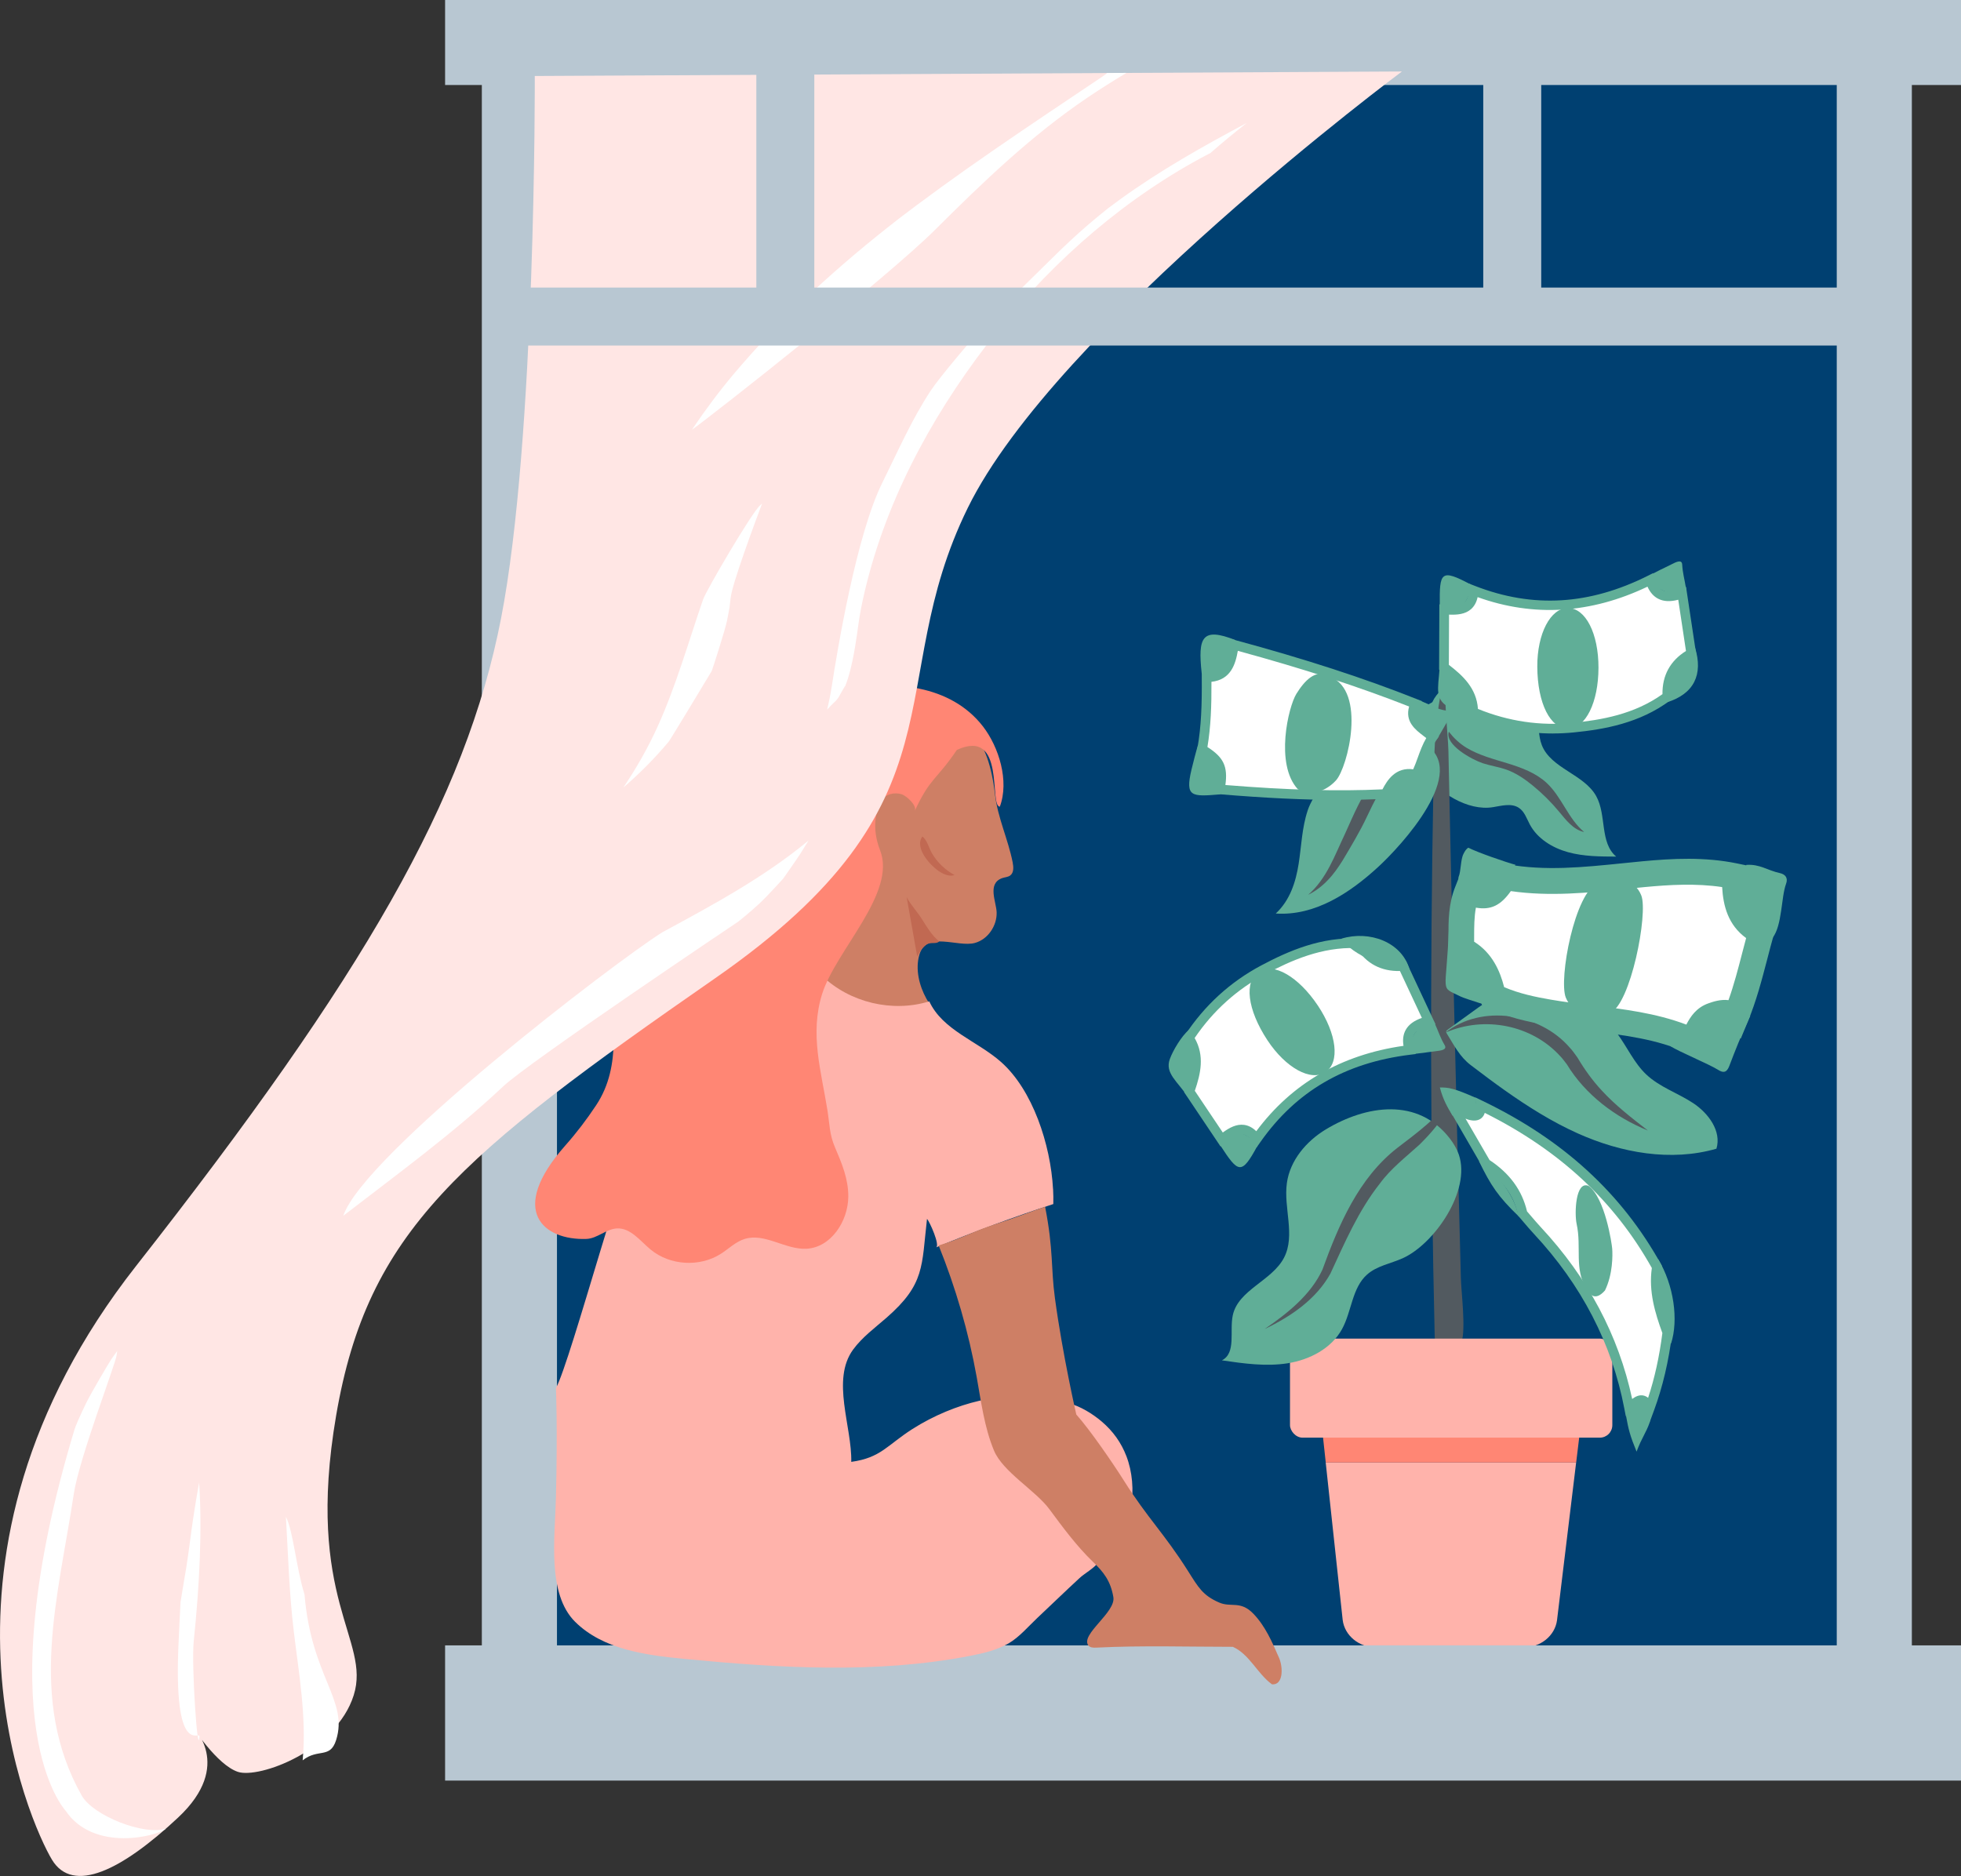
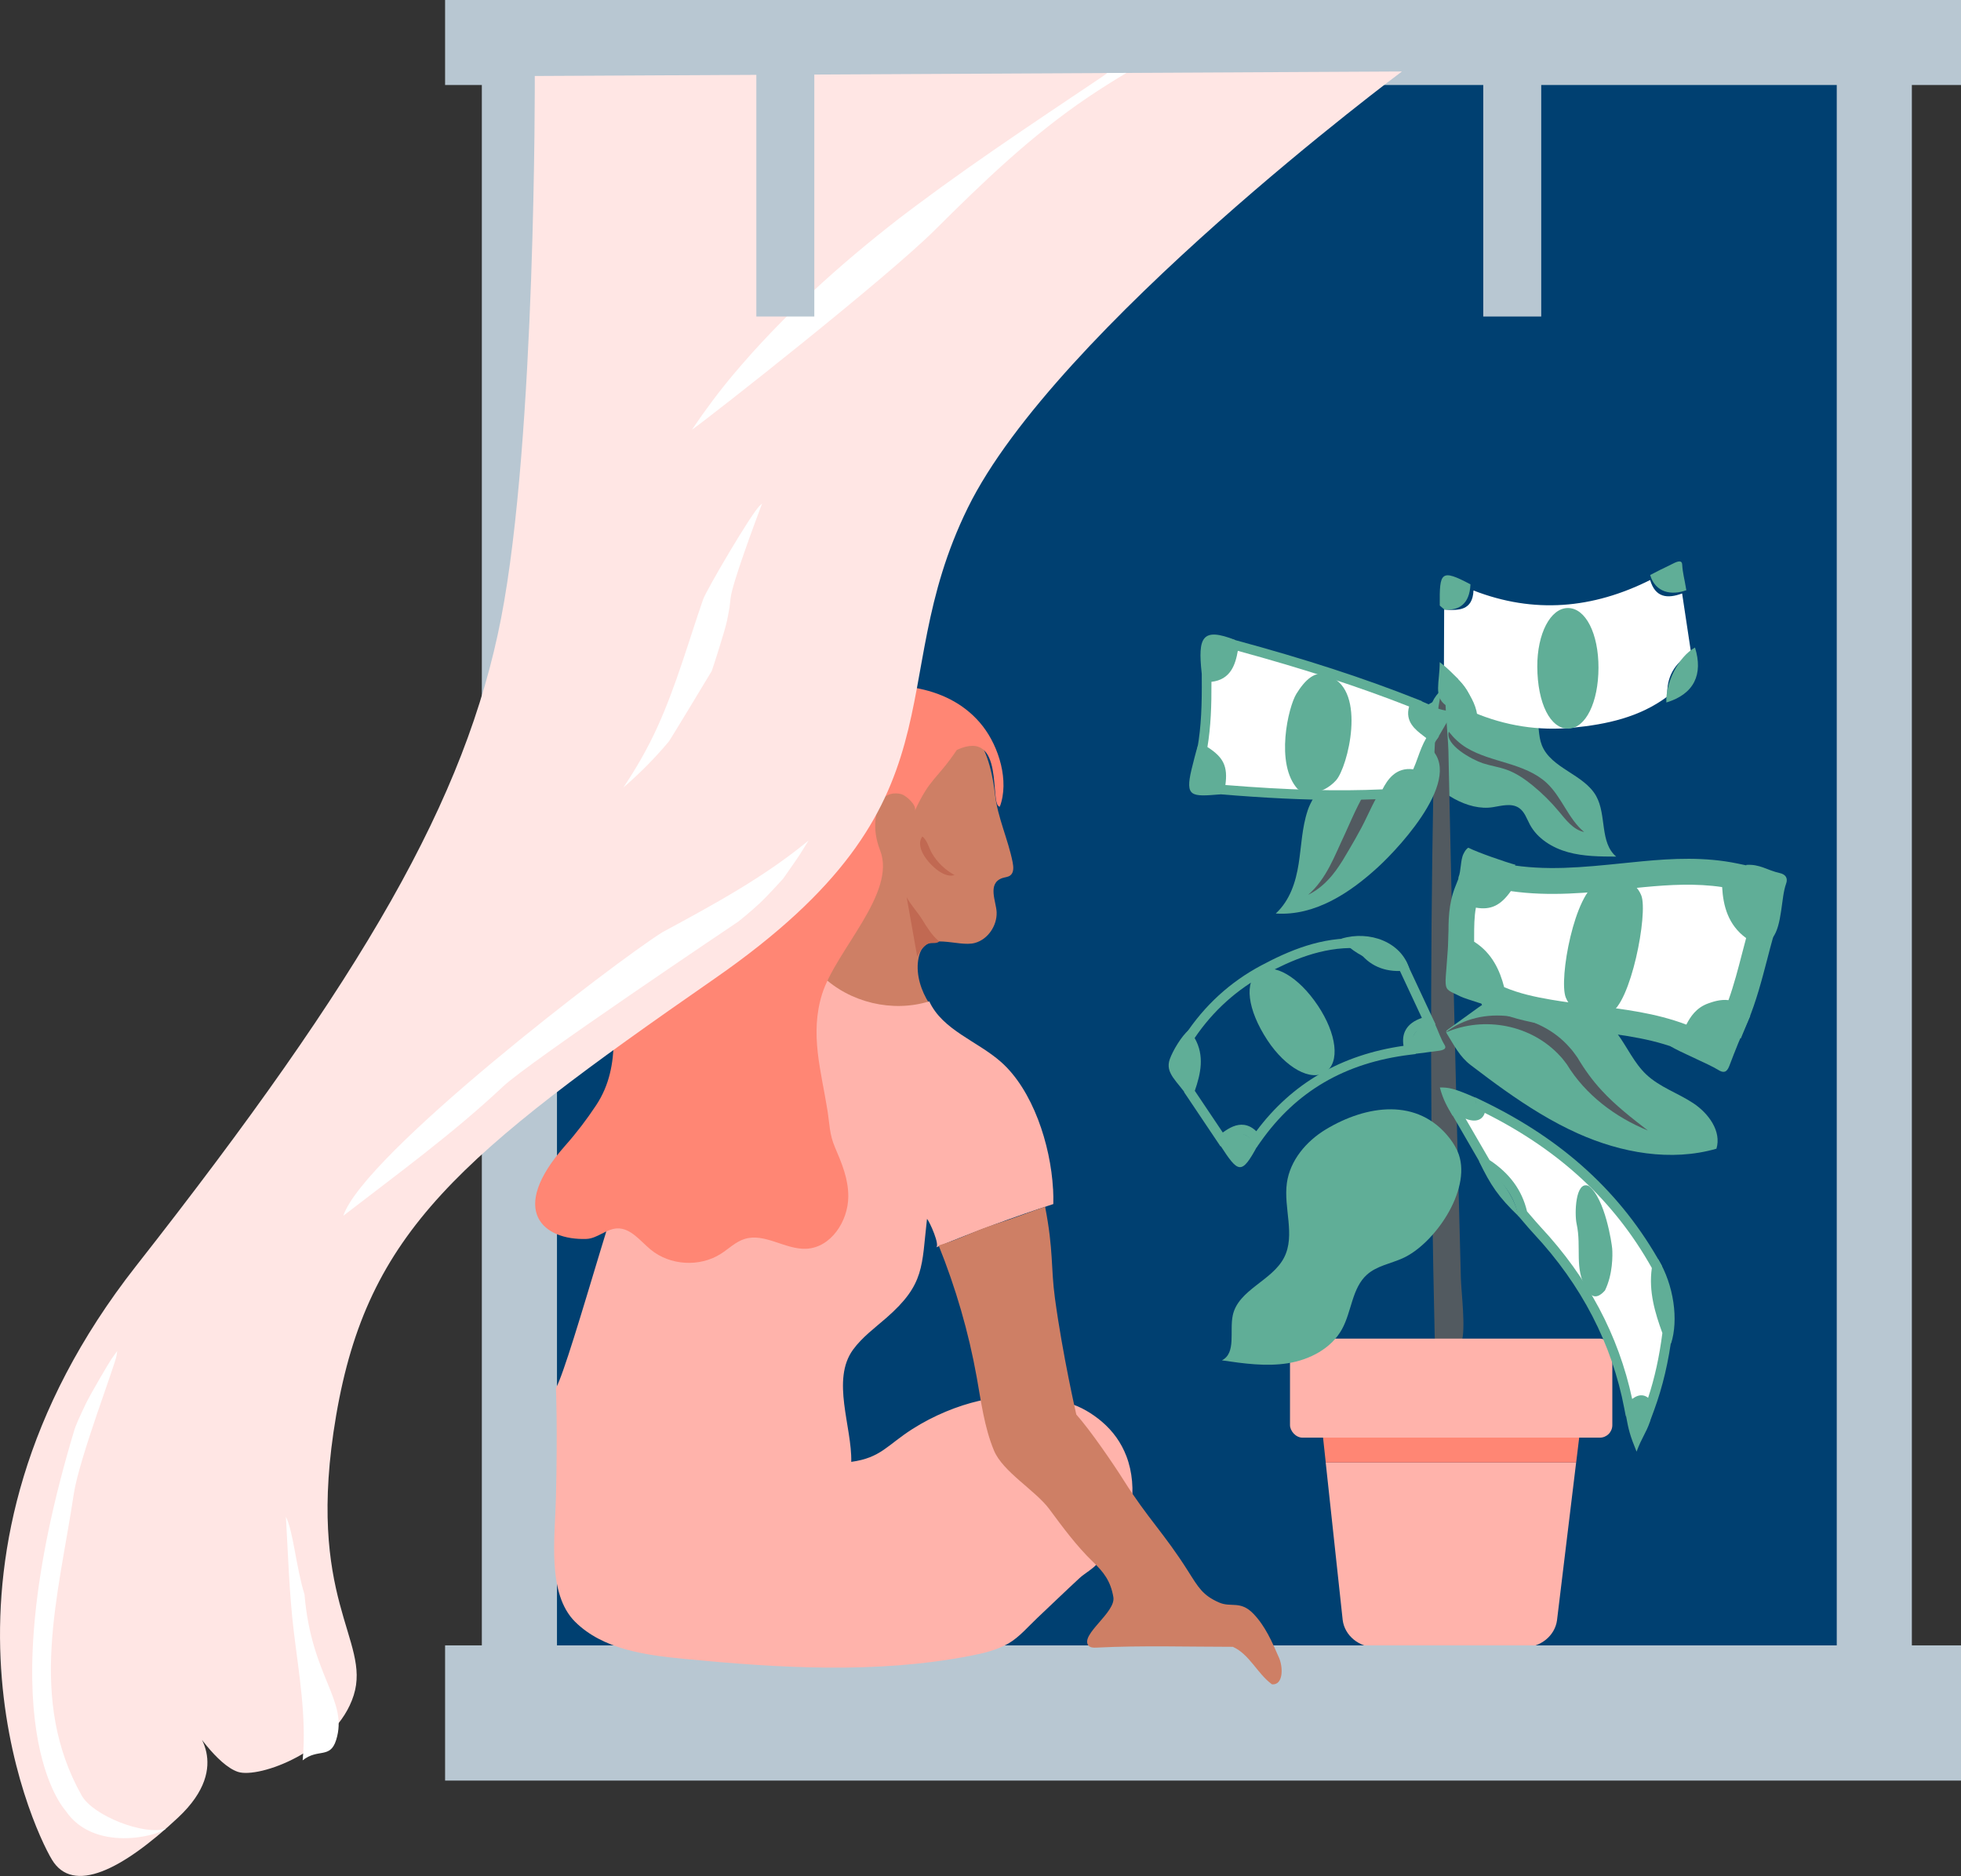
<svg xmlns="http://www.w3.org/2000/svg" id="Layer_2" data-name="Layer 2" viewBox="0 0 608.93 582.62">
  <rect x="0" y="0" width="608.93" height="582.62" fill="#333333" stroke="none" />
  <g id="Illustration">
    <g>
      <rect x="158.62" y="13.2" width="426.34" height="515.01" style="fill: #004071;" />
      <path d="m477.12,221.81c.85,3.16.45,6.6,1.66,9.64,2.87,7.23,13.1,8.99,16.88,15.81,3.26,5.88,1.04,14.41,6.2,18.77-5.03-.01-10.12-.04-14.96-1.37-4.84-1.34-9.47-4.17-11.83-8.55-1-1.87-1.67-4.08-3.46-5.24-2.29-1.5-5.31-.63-8.02-.19-15.5,2.55-37.33-22.77-18.84-32.59,1.41-3.06,4.18-5.34,7.22-6.84,9.2-4.51,22.35.11,25.14,10.55Z" style="fill: #60ae97;" />
      <path d="m449.22,208.43c-3.51,10.73-3.9,23.93-4.13,36.52-1.05,56.49-.92,113.05.4,169.52.03,1.17.08,2.46.52,3.3,1.58,3.02,6.6,2.51,7.81-.95,1.41-4.04-.07-15.29-.19-19.93-.41-15.18-.8-30.37-1.18-45.56-.76-30.63-1.45-61.27-2.12-91.92-.19-8.75-.38-17.51-.57-26.26-.11-5.09-1.89-20.56-.53-24.72Z" style="fill: #525a60;" />
      <path d="m245.59,327.68c7.23,4.95,15.48,8.69,23.5,12.66,1-1.33,2-2.66,3-3.99,5.7-7.62,11.52-15.32,18.49-21.83-1.09-1.39-2.09-2.86-2.95-4.43-2.19-3.99-3.45-9.05-2.16-13.54,2.17-7.54,11.94-2.25,17.25-3.7,4.06-1.11,6.88-5.35,6.76-9.48-.09-3.28-3.02-8.98,1.74-10.66.82-.29,1.76-.29,2.46-.81,1.2-.88,1.05-2.68.76-4.14-1.4-7.07-4.61-13.75-5.45-20.9-1.1-9.35-3.32-15.01-6.26-18.36-2.94-3.35-7.19.88-11.53,1.88-4.18.96-7.22,4.62-9.14,8.46-1.92,3.84-21.34,5.09-23.53,8.78-3.5,5.88,8.73,11.93,4.57,17.05-4.36,5.38-6.8,12.11-9.46,18.41-3.14,7.45-5.87,15.07-8.17,22.82-1.06,3.56-6.19,13.43-4.69,16.92.92,2.12,2.89,3.57,4.8,4.88Z" style="fill: #ce7f65;" />
      <path d="m593.67,550.84H149.62V4.2h444.05v546.63Zm-420.72-18h397.4V22.2H172.95v510.63Z" style="fill: #b8c7d2;" />
      <g>
        <path d="m416.93,503.11c.6,4.85,5.07,8.52,10.39,8.52h45.78c5.27,0,9.71-3.59,10.38-8.39l5.94-49.02h-77.76l5.27,48.89Z" style="fill: #ffb3ab;" />
        <path d="m480.26,433.44h-59.29c-6.24,0-11.09,4.98-10.39,10.67l1.09,10.11h77.76l1.21-9.98c.79-5.73-4.08-10.81-10.38-10.81Z" style="fill: #ff8674;" />
      </g>
      <rect x="400.57" y="415.73" width="100.09" height="30.76" rx="3.89" ry="3.89" style="fill: #ffb3ab;" />
      <g>
        <g>
-           <path d="m379.34,353.88c-3.33-4.97-6.66-9.93-9.99-14.89,1.94-5.57,3.44-11.13-.18-16.63,5.93-9.04,13.73-16.18,23.18-21.2,9.2-4.89,18.89-8.74,29.69-8.16,3.06,5.17,7.6,7.48,13.58,7.03,2.66,5.69,5.32,11.39,7.98,17.08-4.78,1.14-7.65,3.55-5.96,8.98-19.78,2.43-35.87,11.19-47.46,27.67-3.68-5.03-7.27-2.69-10.86.13Z" style="fill: #fff;" />
          <path d="m390.22,356.32l-1.23-1.69c-1.03-1.41-2.04-2.16-3.07-2.31-1.71-.24-3.73,1.22-5.65,2.73l-1.27,1-11.31-16.86.25-.71c1.91-5.46,3.22-10.38-.01-15.31l-.54-.82.54-.82c6.08-9.27,14.06-16.57,23.73-21.71,8.43-4.48,18.64-8.97,30.48-8.33l.8.04.41.69c2.76,4.65,6.74,6.71,12.18,6.3l1.03-.08,9.2,19.68-1.79.43c-2.55.61-4.13,1.5-4.83,2.74-.6,1.06-.62,2.48-.04,4.34l.53,1.72-1.78.22c-20.18,2.48-35.36,11.33-46.42,27.04l-1.2,1.71Zm-19.21-17.55l8.69,12.95c2.06-1.5,4.25-2.69,6.63-2.37,1.36.19,2.6.84,3.77,1.97,11.03-14.85,26.4-23.76,45.72-26.52-.32-1.93-.09-3.6.71-5,.93-1.63,2.57-2.84,4.99-3.67l-6.81-14.57c-5.81.13-10.35-2.24-13.51-7.12-10.76-.38-20.25,3.83-28.13,8.02-8.94,4.75-16.38,11.45-22.11,19.91,3.16,5.53,1.86,11.11.06,16.38Z" style="fill: #60ae97;" />
        </g>
        <path d="m369.13,341.04c1.94-5.57,3.61-15.66,0-21.16-2.3,1.97-4.92,6.38-5.88,9.04-1.59,4.44,2.36,6.83,5.88,12.12Z" style="fill: #60ae97;" />
        <path d="m445.25,317.22c-4.78,1.14-8.42,4.72-6.73,10.15,5.64-.59,1.59-.2,7.36-.91,1.46-.18,3.59-.39,2.72-1.87-1.4-2.39-1.7-3.73-3.35-7.37Z" style="fill: #60ae97;" />
        <path d="m416.59,291.5c3.06,5.17,15.07,9.86,21.05,9.41-2.45-8.36-12.4-12.02-21.05-9.41Z" style="fill: #60ae97;" />
        <path d="m390.46,355.86c-3.68-5.03-7.53-4.81-11.12-1.99.09.14-.52,1.69-.44,1.82,5.63,8.66,6.59,9.37,11.56.16Z" style="fill: #60ae97;" />
        <path d="m409.2,312.27c-5.97-8.94-13.72-13.43-18.24-10.57-4.74,3-3.67,11.84,2.6,21.36,5.66,8.6,13.53,12.92,18.04,9.89,4.54-3.04,3.51-11.84-2.4-20.69Z" style="fill: #60ae97;" />
      </g>
      <path d="m474.31,307.65c10.72-.43,21.51,4.74,27.89,13.37,3.09,4.18,5.22,9.11,9,12.68,4.14,3.91,9.78,5.75,14.54,8.88,4.76,3.13,8.89,8.72,7.25,14.17-14.14,4.08-29.56,1.29-42.99-4.72-8.1-3.63-15.63-8.38-22.86-13.5-3.54-2.51-7.01-5.13-10.47-7.76-3.43-2.62-5.11-6.09-7.39-9.75-.12-.19-.24-.4-.22-.62.03-.28.28-.47.5-.64,3.14-2.27,6.27-4.53,9.41-6.8,4.47-3.23,9.8-5.08,15.32-5.31Z" style="fill: #60ae97;" />
      <path d="m435.48,390.81c9.87-4.39,21.37-21.01,17.51-32.25-.62-1.79-1.61-3.44-2.76-4.94-9.91-12.89-25.96-10.43-38.51-2.88-6.09,3.67-11.15,9.64-12.12,16.68-1.07,7.74,2.71,16.2-.87,23.15-3.73,7.23-14.23,9.97-15.93,17.93-1.05,4.93,1.12,11.71-3.38,13.98,6.79.99,13.71,1.98,20.49.9,6.78-1.08,13.52-4.59,16.82-10.61,3.02-5.51,3.08-12.79,7.79-16.95,3.03-2.68,7.27-3.37,10.96-5.01Z" style="fill: #60ae97;" />
      <g>
        <g>
          <path d="m457.56,183.39c18.78,7.3,37.03,5.67,54.84-3.26,1.6,5.46,5.32,5.88,9.93,4.18.94,6.21,1.88,12.42,2.81,18.64-5.23,2.94-7.72,7.38-7.41,13.38-8.67,6.47-18.87,8.63-29.24,9.66-10.65,1.06-21.11-.57-31.05-4.81-.04-6.58-4.36-10.39-9.07-13.94.02-5.98.04-11.96.07-17.94,4.55.36,8.83.32,9.11-5.9Z" style="fill: #fff;" />
-           <path d="m482.21,227.8c-8.67,0-17.17-1.75-25.35-5.24l-.91-.39v-.98c-.04-5.9-3.87-9.27-8.48-12.76l-.6-.45.08-20.3,1.61.13c2.44.19,4.92.29,6.22-.86.78-.69,1.2-1.87,1.28-3.62l.09-2.09,1.95.76c17.91,6.96,35.45,5.91,53.62-3.2l1.61-.81.51,1.72c.55,1.87,1.34,3.04,2.44,3.59,1.27.64,3.08.51,5.54-.4l1.73-.64,3.24,21.48-.9.51c-4.75,2.67-6.93,6.59-6.65,11.99l.04.8-.64.48c-9.5,7.09-20.49,9.01-29.99,9.95-2.15.21-4.3.32-6.44.32Zm-23.29-7.64c9.46,3.87,19.36,5.33,29.44,4.33,8.88-.88,19.1-2.63,27.87-8.91-.07-5.81,2.38-10.31,7.3-13.41l-2.4-15.91c-2.48.65-4.51.56-6.19-.29-1.44-.72-2.56-1.99-3.36-3.77-17.61,8.41-35.34,9.5-52.75,3.25-.34,1.59-1.02,2.82-2.04,3.73-1.8,1.59-4.28,1.81-6.83,1.7l-.06,15.6c4.42,3.4,8.59,7.31,9.03,13.67Z" style="fill: #60ae97;" />
        </g>
        <path d="m447.06,205.64c4.7,3.56,11.68,11.03,11.72,17.62-3-.37-7.64-2.59-9.9-4.27-3.78-2.81-1.82-6.99-1.82-13.35Z" style="fill: #60ae97;" />
        <path d="m523.63,183.3c-4.61,1.7-9.63.74-11.22-4.72,5.02-2.63,1.43-.71,6.63-3.32,1.31-.66,3.21-1.67,3.31.05.16,2.76.65,4.05,1.29,7.99Z" style="fill: #60ae97;" />
        <path d="m517.44,218.17c-.31-6,3.66-14.14,8.89-17.07,2.59,8.31-.25,14.46-8.89,17.07Z" style="fill: #60ae97;" />
        <path d="m456.61,181.48c-.28,6.22-3.61,8.18-8.16,7.82,0-.16-1.37-1.11-1.37-1.28-.11-10.33.29-11.45,9.53-6.54Z" style="fill: #60ae97;" />
        <path d="m496.36,207.39c-.02,10.75-3.98,18.78-9.33,18.9-5.61.13-9.61-7.82-9.67-19.23-.05-10.3,4.11-18.25,9.54-18.23,5.46.02,9.48,7.91,9.46,18.56Z" style="fill: #60ae97;" />
      </g>
      <rect x="138.21" y="511" width="470.72" height="41.99" style="fill: #b8c7d2;" />
      <path d="m349.75,452.18c1.9,4.96,2.33,10.49,1.5,16.23-.27,1.87-.87,3.95-2.56,4.78-2.15,1.06-4.62-.51-6.43-2.08-2.3-2-4.5-4.17-6.12-6.76-2.93-4.7-4.29-9.21-8.66-12.87-3.02-2.53-10.29-8.03-6.56-12.65,5.76-7.13,15.64-2.05,21.17,2.64,3.6,3.05,6.11,6.69,7.65,10.7Z" style="fill: #ffb3ab;" />
      <path d="m326.99,369.27c-.76-13.79-6.3-30.79-16.21-39.51-7.37-6.48-18.11-9.85-22.22-18.77-11.42,3.53-24.64.4-33.26-7.89-18.11,26.12-36.45,17.38-54.56,43.5-5.45,7.86-23.5,76.12-28.11,84.5,0,0,.54,11.91,0,34.08-.3,12.35-2.81,29.82,5.97,38.51,8.64,8.55,21.72,10.33,33.82,11.5,29.55,2.85,59.59,4.7,88.73-.92,4.14-.8,8.32-1.77,11.98-3.86,3.36-1.92,6.26-5.38,9.05-8,4.37-4.11,8.67-8.28,13.08-12.35,1.47-1.36,4.44-3.02,5.52-4.56,1.9-2.71-1.12-7.88-2.3-10.7-3.52-8.46-8.24-16.35-12.93-24.2-1.52-2.55-3.04-5.1-4.83-7.46-3.47-4.59,5.39-6.2.01-8.25-7.85-2.99-24.09.42-37.44,8.94-7.85,5.01-9.74,8.9-18.96,10.18.26-10.88-6.3-25.48.58-34.88,2.82-3.85,6.74-6.72,10.34-9.86,12.01-10.48,10.9-16,12.6-30.72.83.83,4.14,8.3,2.81,8.85,11.96-4.95,24.11-9.45,36.41-13.46.04-1.5.02-3.07-.07-4.67Z" style="fill: #ffb3ab;" />
      <path d="m397.14,514.81c-2.1-4.86-4.27-9.84-7.95-13.65-4.04-4.18-6.89-1.83-10.65-3.48-5.08-2.23-6.38-4.63-9.65-9.79-7.43-11.74-12.49-16.31-19.9-28.06-3.34-5.31-10.59-15.87-14.78-20.53,0,0-4.26-18.54-6.64-36.18-1.31-9.74-.39-14.68-3.04-28.34-3.67,1.2-9.43,3.49-15.2,5.32-7.06,2.25-10.81,4.59-17.86,6.7,5.3,13.16,9.29,26.85,11.8,40.81,1.39,7.72,2.37,15.61,5.37,22.86,2.73,6.62,12.89,12.42,17.16,18.17,4.21,5.68,8.46,11.47,13.56,16.39,3.29,3.17,5.5,5.92,6.36,10.99.8,4.74-10.28,11.58-7.78,14.98.53.72,1.59.75,2.48.7,14.25-.71,28.46-.25,42.39-.25,5.17,2.29,7.59,8.31,12.16,11.65,3.47.32,3.55-5.11,2.17-8.31Z" style="fill: #ce7f65;" />
      <path d="m285.52,213.88c-13.35-2.76-28.84.71-39.66,7-11.86,6.89-21.43,17.08-30.12,27.68-12.79,15.6-24.52,33.59-25.43,53.75-.64,14.07,3.16,28.34-5.2,40.95-2.89,4.36-6.06,8.54-9.53,12.45-18.17,20.48-6.68,29.54,6.52,29.06,3.37-.12,6.12-3.1,9.49-3.26,4.23-.2,7.19,3.87,10.45,6.57,5.99,4.95,15.22,5.51,21.77,1.33,2.47-1.57,4.62-3.76,7.41-4.63,6.26-1.96,12.63,3.36,19.18,3.04,7.61-.37,12.94-8.51,13.01-16.13.05-5.57-2.03-10.45-4.17-15.46-1.69-3.95-1.63-7.18-2.29-11.33-1.95-12.32-5.56-23.77-1.66-36.21,4.25-13.55,23.18-31.37,18-44.6-2.75-7.02-1.23-12.63.38-15.38,1.24-2.12,4.11-2.75,6.34-2.03,1.37.44,4.84,3.43,4.04,5.16,4.86-10.44,6.61-9.41,13.08-18.94,15.3-7.03,9.89,17.55,13.34,17.62,2.98-7.95-.28-18.54-5.29-24.98-4.97-6.39-11.97-10.06-19.67-11.65Z" style="fill: #ff8674;" />
      <rect x="138.21" width="470.72" height="26.4" style="fill: #b8c7d2;" />
      <path d="m435.33,22.2s-107.57,80.04-134.8,135.5c-27.22,55.45,1.09,90.85-78.46,146.11-79.55,55.26-107.89,78.51-117.69,135.79s10.9,69.65,5.45,86.9-29.42,25.96-35.96,23.78-14.17-14.17-14.17-14.17c0,0,13.08,11.99-4.36,28.33s-32.69,23.97-39.23,13.08c-6.54-10.9-44.68-94.11,26.15-184.36,70.83-90.25,102.44-145.07,113.33-201.12,10.9-56.05,10.47-168.44,10.47-168.44l269.26-1.4Z" style="fill: #ffe6e4;" />
      <g>
-         <path d="m60.16,509.69c1.81-17.44,2.65-34.69,1.67-49.24-.68,3.71-1.29,7.43-1.85,11.14-.76,5.02-1.31,10.07-2.11,15.08-.58,3.63-1.26,7.24-1.81,10.88-.05.45-.58,11.97-.6,12.41-1.72,36.56,6.64,27.28,6.48,29.38-.55,7.05-2.55-22.24-1.78-29.65Z" style="fill: #fff;" />
-         <path d="m257.68,219.47c-.06.06,1.45-1.46,2-1.97.27-.34.63-.79.65-.83.35-.54,2.46-4.53,2.05-3.4,1.34-3.32,2.13-6.9,2.79-10.4.33-1.76.59-3.53.86-5.3.05-.33.09-.58.12-.77.04-.33.11-.87.23-1.71.16-1.21.33-2.39.53-3.58.63-3.7,1.45-7.37,2.38-11,7.36-28.68,22.2-54.84,40.57-77.86,17.76-22.26,40.17-41.63,65.46-54.85.15-.08.31-.14.46-.21,3.7-3.23,7.48-6.36,11.35-9.39-13.46,7.15-26.74,14.64-39.11,23.57-1.28.93-2.55,1.86-3.81,2.82-.04.03-.07.05-.11.08-.11.09-.25.2-.46.37-1.91,1.53-3.8,3.08-5.65,4.67-3.88,3.33-7.6,6.82-11.23,10.42-6.95,6.88-14.01,13.65-20.78,20.71-3.56,3.72-14.17,16.21-17.05,20.6-5.88,8.96-10.23,18.95-14.98,28.54-8.01,16.16-13.92,51.77-15.68,63.23-.38,2.46-.87,4.85-1.44,7.19.27-.32.55-.63.86-.93Z" style="fill: #fff;" />
+         <path d="m60.16,509.69Z" style="fill: #fff;" />
        <path d="m25.37,557.64c-16.86-29.99-7.27-61.71-2.45-93.72,1.64-10.89,12.89-40.18,13.27-42.91.07-.48.14-.96.21-1.45-.55.78-1.47,2.03-1.73,2.42-1.02,1.51-6.41,10.69-7.95,13.83-.84,1.71-1.63,3.44-2.4,5.17-.06.15-.12.26-.16.35-.06.15-.12.32-.2.51-.27.68-.59,1.33-.8,2.03-27.76,91.98-3.04,118.11-2.77,118.51,8.79,12.96,28.5,7.85,31.12,5.55-6.8,2.19-22.62-4.04-26.14-10.29Z" style="fill: #fff;" />
        <path d="m205.63,289.56c-14.89,9.34-92.6,68.9-99.03,88.02,16.88-13.02,34.21-25.65,49.61-40.15,8.24-7.76,72.94-51.13,73.04-51.21.09-.07,1.61-1.29,2.24-1.82,1.48-1.24,2.93-2.51,4.35-3.82,2.41-2.24,7.28-7.62,7.34-7.69.24-.33,4.25-6.05,5.2-7.53.92-1.43,1.82-2.88,2.7-4.33-13.86,11.46-29.6,19.95-45.46,28.53Z" style="fill: #fff;" />
        <path d="m88.78,471.04c.69,11.87,1.02,23.77,2.44,35.56,1.57,13.1,3.97,26.45,2.8,39.68-.01.14-.03.29-.04.43,4.76-3.81,8.53-.39,10.39-6.29,3.9-12.35-7.69-19.58-9.81-45.21-2.65-8.56-3.46-19.52-5.78-24.17Z" style="fill: #fff;" />
        <path d="m218.33,186.16c-4.58,13.26-8.33,26.68-14.13,39.5-3.03,6.69-6.63,12.95-10.63,18.91.29-.25.58-.49.86-.74,4.75-4.17,9.19-8.68,13.24-13.53.51-.61,13.27-21.77,13.34-21.92.28-.69,4.05-12.34,4.73-15.55.3-1.39.52-2.79.79-4.19.05-.33.28-2.19.34-2.89.42-4.32,7.47-23.25,9.78-29.39-.2.2-.39.4-.61.58-2.49,2.05-16.74,26.4-17.71,29.21Z" style="fill: #fff;" />
        <path d="m343.78,22.68c-.46.39-.94.76-1.44,1.09-11.26,7.57-22.56,15.09-33.72,22.8-5.57,3.84-11.1,7.74-16.57,11.71-2.5,1.82-4.99,3.65-7.47,5.5-1.57,1.18-3.14,2.36-4.71,3.55-2.57,1.96-1.34,1.03-.78.6-18.53,14.39-36.07,30.21-51.21,48.18-4.52,5.37-8.81,11.11-13.03,17.36,6.65-4.73,60.44-47.09,75.51-62.1,14.92-14.86,29.87-29.27,47.39-41.1,3.94-2.66,7.96-5.19,12.03-7.63l-5.99.03Z" style="fill: #fff;" />
      </g>
-       <rect x="158.62" y="89.31" width="421.98" height="18" style="fill: #b8c7d2;" />
      <rect x="460.58" y="12.1" width="18" height="86.2" style="fill: #b8c7d2;" />
      <rect x="234.86" y="12.1" width="18" height="86.2" style="fill: #b8c7d2;" />
      <path d="m296.41,271.77c-1.5.5-3.13-.14-4.48-.96-2.81-1.71-8.13-7.38-5.53-11.01,1.48,1.04,2.08,3.64,2.98,5.19,1.66,2.85,4.14,5.19,7.03,6.78Z" style="fill: #c16952;" />
      <path d="m287.6,293.39c1.29-.96,3.21-.04,4.02-1.03-2.3-1.9-3.72-4.33-5.29-6.83-1.5-2.4-3.46-4.4-4.79-6.89,1.09,6.13,2.18,12.27,3.27,18.4.66-1.4,1.55-2.72,2.79-3.65Z" style="fill: #c16952;" />
      <path d="m455.37,232.23c3.9,2.35,8.39,3.5,12.75,4.84,4.36,1.34,8.78,2.97,12.11,6.05,4.74,4.38,6.71,11.16,11.68,15.28-3.38-.71-5.65-3.74-7.84-6.38-2.43-2.93-5.15-5.62-8.1-8.04-2.47-2.02-5.14-3.86-8.15-4.94-2.41-.86-4.98-1.21-7.41-2.01-3.17-1.05-11.85-5.68-10.52-9.78,1.54,1.97,3.32,3.67,5.48,4.98Z" style="fill: #525a60;" />
      <path d="m448.8,320.71c11.26-8.91,29.33-6.15,38.64,4.65.84.86,1.68,2.11,2.39,3.08,2.18,3.68,4.64,7.11,7.57,10.26,4.2,4.57,9.21,8.47,14.3,12.4-10.07-4.1-19.42-11.09-25.16-20.55-.64-.8-1.34-1.83-2.06-2.54-8.84-9.71-23.52-12.61-35.67-7.3h0Z" style="fill: #525a60;" />
      <g>
        <path d="m406.07,251.68c-1.81,5.39-1.94,11.07-2.82,16.63s-2.66,11.28-7.1,15.4c12.33.82,23.23-6.61,31.69-14.36,7.26-6.64,28.82-29.97,14.4-38.39-13.96-8.16-32.87,10.85-36.18,20.72Z" style="fill: #60ae97;" />
        <path d="m443.32,233.38c-10.65,3.87-14.38,10.76-19.02,20.58-1.83,3.95-5.07,9.4-7.34,13.19-1.35,2.16-2.82,4.32-4.63,6.17-1.76,1.88-3.86,3.46-6.12,4.58,5.79-5.06,8.22-12.2,11.41-18.88,5.36-11.83,10.46-25.35,25.7-25.65h0Z" style="fill: #525a60;" />
      </g>
      <g>
        <g>
          <path d="m430.23,246.6c-17.19.85-34.34-.02-51.47-1.44,1.23-6.64.17-9.03-5.49-12.41,1.34-7.42,1.46-14.91,1.39-22.42,6.84.01,7.7-5.01,8.49-10.08,19.08,5.17,37.94,11.01,56.32,18.31-2.58,5.71,2.33,7.55,5.38,10.35-2.46,3.57-3.23,7.89-5.16,11.69-5.25-1.31-7.5,2.11-9.45,6Z" style="fill: #fff;" />
          <path d="m416.2,248.44c-11.02,0-23.11-.58-37.56-1.78l-1.65-.14.3-1.63c1.12-6.05.36-7.78-4.78-10.85l-.89-.53.18-1.02c1.24-6.89,1.44-13.83,1.37-22.14v-1.52s1.5,0,1.5,0h.03c5.34,0,6.13-3.35,6.98-8.82l.26-1.66,1.62.44c21.97,5.95,39.92,11.79,56.48,18.37l1.46.58-.65,1.43c-1.5,3.34-.02,4.68,2.95,6.95.7.53,1.42,1.08,2.07,1.69l.96.88-.74,1.07c-1.34,1.95-2.15,4.17-3,6.51-.6,1.66-1.23,3.37-2.06,5.01l-.54,1.06-1.16-.29c-3.86-.96-5.63,1-7.75,5.21l-.39.78-.87.04c-4.57.22-9.23.34-14.11.34Zm-35.7-4.64c19.52,1.58,34.67,1.99,48.79,1.35,1.47-2.85,4.06-6.97,9.54-6.23.53-1.17.97-2.39,1.43-3.66.73-2.02,1.49-4.09,2.62-6.04-.29-.23-.6-.47-.91-.71-2.46-1.88-5.75-4.39-4.41-9.09-15.67-6.16-32.66-11.68-53.19-17.29-.74,4.19-2.18,8.96-8.19,9.62.04,7.45-.19,13.87-1.25,20.25,5,3.19,6.37,6.02,5.58,11.79Z" style="fill: #60ae97;" />
        </g>
        <path d="m383.64,198.78c-.79,5.08-2.14,11.56-8.98,11.55-.3-1.1-1.41-.29-1.53-1.4-1.15-10.92.02-14.28,10.51-10.14Z" style="fill: #60ae97;" />
        <path d="m371.98,231.44c5.66,3.39,8.15,8.62,6.93,15.26-8.93.75-10.94.86-8.94-7.64.37-1.58,1.52-6.06,2.01-7.62Z" style="fill: #60ae97;" />
        <path d="m446.12,229.67c-3.05-2.8-8.63-5.83-4.98-12.01,4.48,1.87,4.97,2.53,7.77,3,1.54.26,1.44,1.88.77,2.98-1.04,1.7-2.47,4.36-3.56,6.03Z" style="fill: #60ae97;" />
        <path d="m429.28,248.14c1.95-3.89,6.74-8.79,12-7.48-3.56,11.23-3.32,9.07-12,7.48Z" style="fill: #60ae97;" />
        <path d="m412.98,210.13c11.44,4.47,5.53,28.18,1.89,32.21-3.41,3.77-8.47,4.99-11.9,2.73-7.11-7.77-2.92-25.57-.41-29.6,2.45-3.93,6.03-8.08,10.42-5.34Z" style="fill: #60ae97;" />
      </g>
-       <path d="m392.75,412.72c7.04-4.84,14.24-10.54,17.88-18.38,5.07-13.94,11.21-28.46,23.28-37.85,6.18-4.7,12.44-9.36,17.08-15.66-.25.97-.64,1.9-1.08,2.8-2.23,4.52-5.59,8.36-9.15,11.87-4.29,3.91-8.85,7.37-12.31,12.1-6.62,8.38-10.86,18.27-15.33,27.93-4.43,8.02-12.34,13.36-20.37,17.2h0Z" style="fill: #525a60;" />
      <g>
        <g>
          <path d="m505.85,437.17c-4.03-21.16-13.85-39.32-28.47-55.01-1.58-1.69-3.05-3.49-4.57-5.23-1.52-6.84-5.59-11.82-11.37-15.56-2.99-5.16-5.98-10.32-8.97-15.48,1.48-1.04,2.73.13,4.04.46,2.72.69,3.43-.66,3.25-3.03,23.29,11.24,42.09,27.38,54.75,50.21-1.15,7.13.85,13.75,3.24,20.32-1.01,8.06-2.72,15.95-5.53,23.58-1.95-4.65-4.18-1.93-6.38-.25Z" style="fill: #fff;" />
          <path d="m512.31,441.52l-1.47-3.52c-.51-1.22-.95-1.62-1.11-1.66-.37-.07-1.51.84-2.11,1.33-.28.23-.57.47-.85.68l-1.93,1.48-.46-2.39c-3.83-20.12-13.29-38.38-28.1-54.27-1.1-1.18-2.16-2.42-3.18-3.62-.47-.55-.95-1.11-1.42-1.66l-.25-.29-.08-.37c-1.34-6.05-4.85-10.83-10.72-14.63l-.3-.2-9.83-16.98,1.12-.79c1.76-1.25,3.43-.52,4.44-.09.31.13.6.26.84.32.84.21,1.19.12,1.24.08,0,0,.25-.27.15-1.54l-.2-2.6,2.35,1.13c25.02,12.07,43.14,28.7,55.41,50.83l.25.45-.08.51c-1.12,6.96.95,13.48,3.17,19.56l.12.34-.05.36c-1.11,8.85-2.95,16.67-5.61,23.92l-1.32,3.58Zm-38.13-65.3c.4.46.8.93,1.19,1.39,1,1.17,2.04,2.38,3.09,3.52,14.61,15.67,24.14,33.6,28.36,53.34,1.07-.78,2.26-1.38,3.61-1.04.48.12.93.35,1.34.69,2.04-6.15,3.49-12.76,4.43-20.11-2.25-6.21-4.31-12.88-3.27-20.21-11.63-20.77-28.62-36.55-51.88-48.18-.18.59-.49,1.18-1.03,1.63-.92.78-2.23.96-3.9.53-.37-.09-.72-.23-1.04-.37l7.46,12.87c6.26,4.14,10.07,9.35,11.63,15.92Z" style="fill: #60ae97;" />
        </g>
        <path d="m518.89,417.29c-2.39-6.56-5.17-19.18-4.02-26.3,4.92,8.13,6.39,18.98,4.02,26.3Z" style="fill: #60ae97;" />
        <path d="m504.91,439.7c2.19-1.68,5.37-6.92,7.32-2.28.08.64.29,3.62.1,4.16-1.24,3.56-2.49,4.81-4.14,9.25-2.04-4.97-2.52-6.91-3.28-11.14Z" style="fill: #60ae97;" />
        <path d="m459.2,360.53c5.78,3.74,10.9,10.43,12.42,17.27-6.45-6.23-8.66-9.55-12.42-17.27Z" style="fill: #60ae97;" />
        <path d="m458.21,340.93c.18,2.37,1.02,6.09-1.7,5.41-1.31-.33-3.98-.88-5.46.16-1.55-2.57-2.95-4.93-3.94-8.76,2.67-.05,4.4.23,11.1,3.18Z" style="fill: #60ae97;" />
        <path d="m493.26,368.28c5.17,3.79,7.25,18.02,7.36,19.51.15,1.99.22,7.92-2.24,12.98-3.15,3.58-4.84,1.09-5.77-.44-3.87-6.38-1.44-12.92-3.04-20.25-.69-3.15-.38-13.47,3.69-11.79Z" style="fill: #60ae97;" />
      </g>
      <g>
        <g>
          <path d="m455.55,276.98c6.22,2.21,8.01,1.5,11.67-4.61,14.42,2.62,28.74.49,43.08-.86,9.48-.9,18.96-1.33,28.39.62-.07,7.1.89,13.72,8.17,17.36-2.5,8.83-4.34,17.85-7.88,26.36-2.25-1.99-4.62-1.37-7.13-.5-3.83,1.34-4.55,5.05-6.4,7.91-14.18-6.34-29.63-6.29-44.56-8.87-5.94-1.03-11.81-2.32-17.27-5.02-1.33-6.2-3.7-11.7-9.91-14.59.17-5.98-.44-12.05,1.84-17.81Z" style="fill: #fff;" />
          <path d="m526.96,328.32l-3.13-1.4c-9.48-4.24-19.56-5.45-30.23-6.74-4.38-.53-8.91-1.07-13.38-1.85-5.99-1.04-12.36-2.41-18.36-5.38l-1.73-.86-.41-1.89c-1.4-6.5-3.62-9.92-7.68-11.8l-2.39-1.11.08-2.63c.04-1.24.04-2.49.04-3.74,0-5.01.01-10.19,2.08-15.43l1.42-3.59,3.64,1.29q4.26,1.51,6.9-2.9l1.42-2.38,2.72.49c11.86,2.15,23.58.96,35.99-.31,2-.21,4-.41,6.01-.6,9.36-.88,19.42-1.42,29.57.69l3.22.67-.03,3.29c-.06,6.79.89,11.21,5.96,13.75l2.96,1.48-.9,3.18c-.69,2.42-1.34,4.92-1.96,7.33-1.68,6.43-3.41,13.08-6.07,19.48l-2.15,5.17-4.19-3.71c-.4-.35-.66-.59-3.16.28-1.17.41-1.71,1.29-2.83,3.53-.45.9-.92,1.83-1.53,2.78l-1.86,2.88Zm-59.89-21.75c4.65,2,9.7,3.06,14.51,3.89,4.26.74,8.69,1.27,12.97,1.79,9.63,1.16,19.54,2.35,29.09,5.96,1.24-2.39,3.04-5.27,6.9-6.62,1.38-.48,3.66-1.28,6.19-.98,1.69-4.73,2.96-9.6,4.28-14.71.39-1.5.79-3.03,1.2-4.56-5.58-4.06-7.13-9.99-7.45-15.84-8.12-1.21-16.34-.73-24.08,0-1.98.19-3.96.39-5.95.59-11.57,1.18-23.51,2.4-35.58.66-3.16,4.46-6.21,5.95-10.85,5.14-.54,2.87-.54,5.91-.55,9.07,0,.5,0,1,0,1.5,5.67,3.58,8.04,9.12,9.32,14.12Z" style="fill: #60ae97;" />
        </g>
        <path d="m550.44,291.24c-8.38-3.43-8.69-15.1-8.19-22.63,4.19-.31,6.54,1.69,10.35,2.52,1.77.38,2.7,1.5,2.01,3.35-1.56,4.2-1.18,12.9-4.17,16.76Z" style="fill: #60ae97;" />
        <path d="m518.66,324.89c10.58-.65,8.24-6.48,12.44-7.95,2.76-.96,9.91-3.6,12.39-1.42-3.23,6.95-4.54,10.4-6.52,15.57-.78,2.03-1.82,2.21-3.46,1.17-2.91-1.83-11.94-5.53-14.85-7.37Z" style="fill: #60ae97;" />
        <path d="m449.92,287.94c6.22,2.89,13.7,19.15,15.04,25.34-1.46-.53-10-3.08-11.38-3.78-6.78-3.4-4.45-.14-3.66-21.57Z" style="fill: #60ae97;" />
        <path d="m499.91,314.65c-5.5,2.23-11.8,0-13.71-4.86-2.24-5.73,2.77-32.72,10.02-35.64,6.16-2.48,11.53-.9,13.44,3.96,2.17,5.51-3.28,33.91-9.76,36.54Z" style="fill: #60ae97;" />
        <path d="m452.89,272.44c.84-1.96.59-5.35,1.55-7.25.37-.74.8-1.51,1.51-1.92,2.78,1.44,11.64,4.51,14.67,5.32-.48.96-4.89,2.47-5.7,3.18-1.5,1.3-1.97,3.58-3.86,4.17-1.89.59-5.28-.62-6.74-1.96-.23-.21-1.27,1.22-1.26.91.44.06.08.44,0,0" style="fill: #60ae97;" />
      </g>
    </g>
  </g>
</svg>